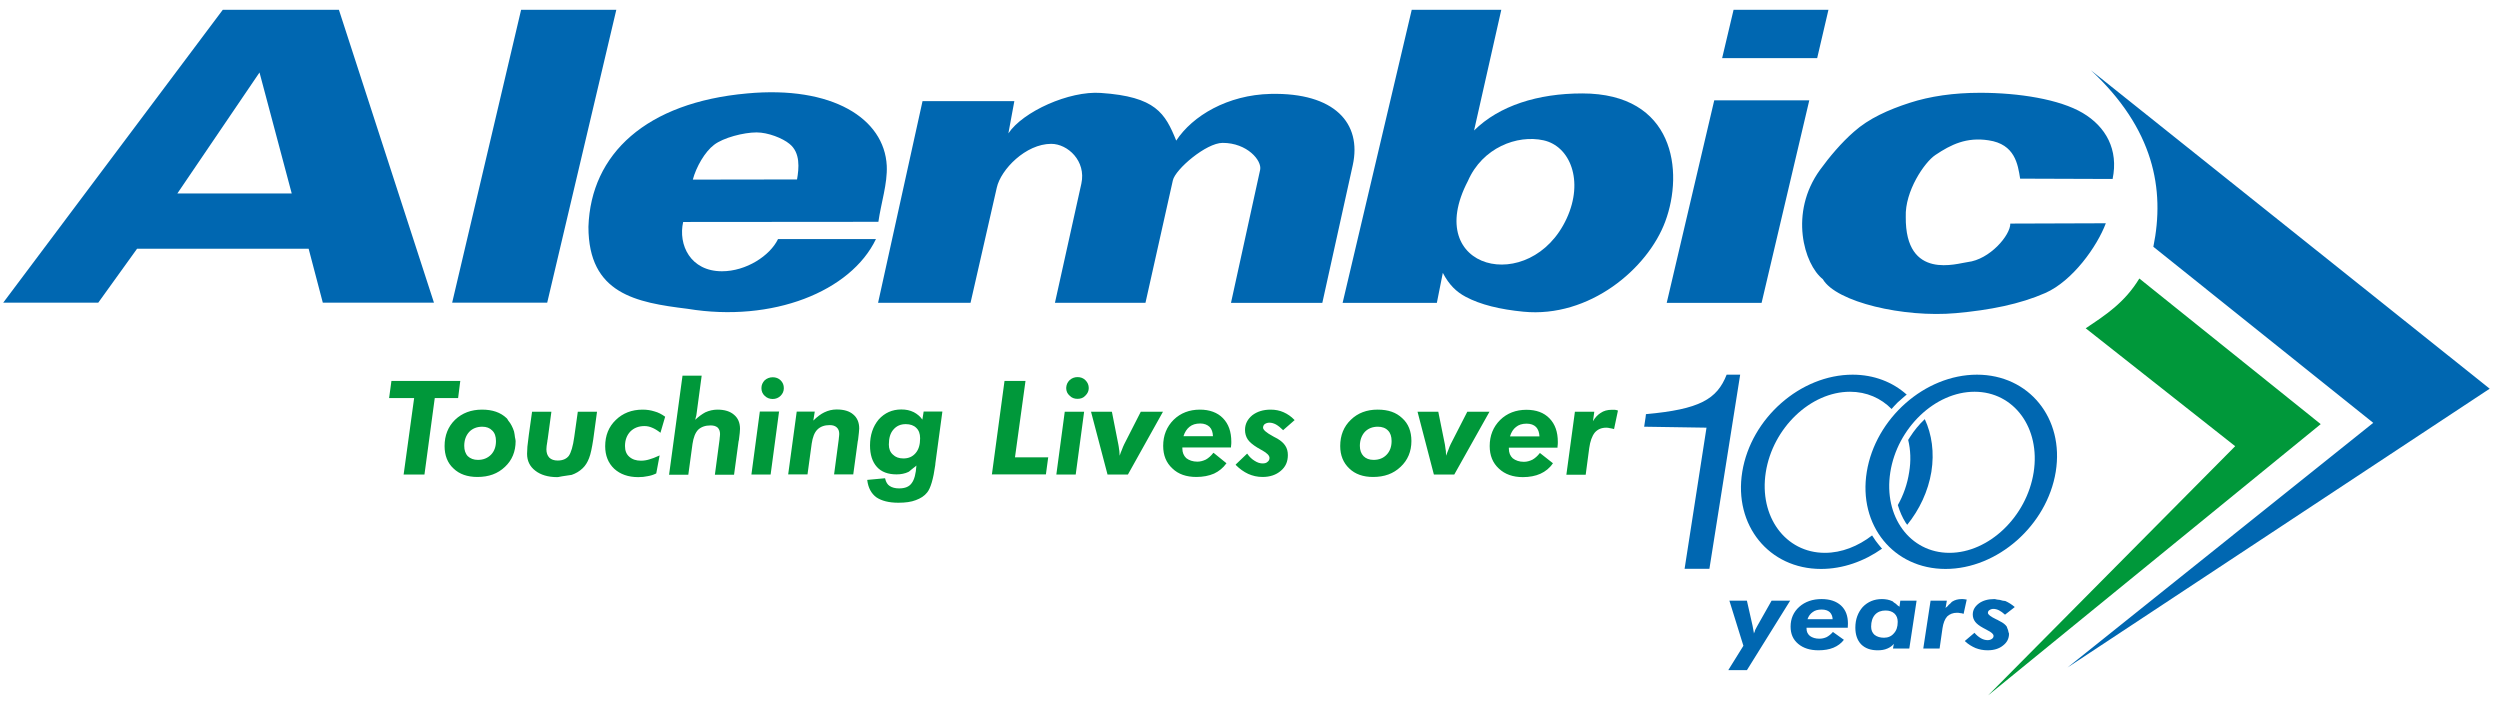
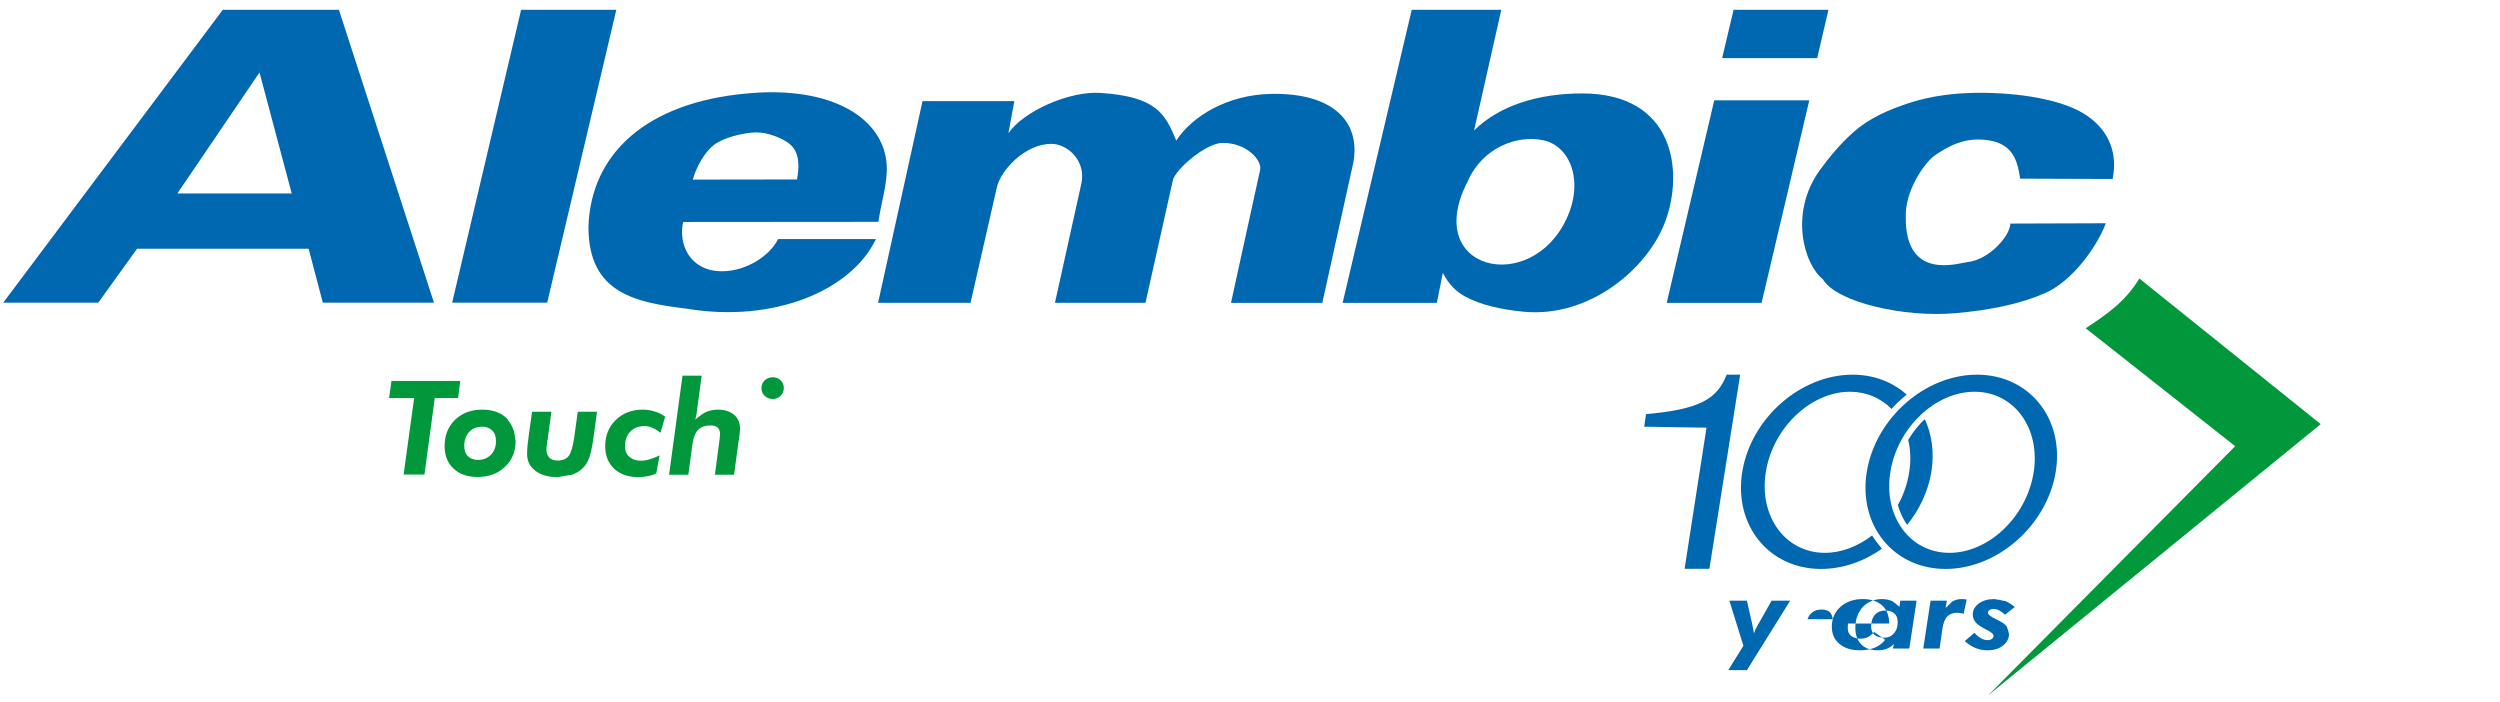
<svg xmlns="http://www.w3.org/2000/svg" version="1.2" viewBox="0 0 1552 436" width="1552" height="436">
  <style>.a{fill:#0067b1}.b{fill:#00983a}</style>
-   <path class="a" d="m1298 43.6l247.6 197.7-262.1 173.1 189.8-151.9-136.5-109.3c7.3-35.7 0.3-73.2-38.8-109.6z" />
  <path fill-rule="evenodd" class="b" d="m1328.1 172.9l112.6 90.4-206.5 168.4 153.4-154.7-92.8-73.2c12.3-8.2 24.2-15.9 33.3-30.9zm-1043.7 74.2h-14.5l-6.4 47.5h-13l0.1-0.2 6.5-47.3h-15.6l0.1-0.3 1.4-10.3h42.8l-0.1 0.3z" />
  <path fill-rule="evenodd" class="b" d="m319.7 271.5c0.1 0.8 0.4 1.4 0.4 2.3 0 6.5-2.2 11.9-6.6 16-4.5 4.3-10.1 6.3-17.1 6.3-6.2 0-11.2-1.7-14.9-5.3-3.7-3.4-5.5-8.1-5.5-13.9 0-6.6 2.2-12.1 6.5-16.3 4.4-4.2 10-6.3 16.7-6.3h0.1c6.4 0 11.4 1.7 15.2 5.3 0.5 0.4 0.7 1.1 1.1 1.6q1.2 1.4 2 3 0.9 1.7 1.5 3.6 0.4 1.8 0.6 3.7zm-14.1-4.2c-1.5-1.6-3.6-2.4-6.2-2.4-3.3 0-6.1 1.1-8.1 3.2-2.1 2.3-3.1 5.2-3.1 8.7 0 2.6 0.7 4.8 2.2 6.4 1.6 1.5 3.7 2.3 6.3 2.3 3.3 0 6-1.1 8.1-3.2q3.1-3.2 3.1-8.5 0-4.3-2.3-6.5zm53.1-11.7h11.9v0.2l-2.3 16.9c-0.8 5.2-1.6 9.2-2.6 11.7-1 2.6-2.3 4.7-4 6.3-2 1.9-4.2 3.2-6.8 4.1-0.8 0.2-1.8 0.2-2.7 0.4q-1.6 0.3-3.3 0.5c-1 0.1-1.9 0.5-3 0.5-5.7 0-10.3-1.4-13.6-4q-5.1-3.9-5.1-10.5 0-1.7 0.2-4.4c0.2-1.9 0.6-4.5 0.9-7.4l2-14.3h12l-2.2 16.3c0 0.2-0.1 0.5-0.1 0.8-0.1 0.3-0.2 0.7-0.2 1.2-0.4 2.2-0.6 4-0.6 5q0 3.3 1.8 5.2c1.2 1.2 3 1.8 5.2 1.8 3.1 0 5.4-1 6.9-2.9 1.4-2 2.6-5.9 3.4-11.8zm54.1 3l0.1 0.1v0.1l-2.9 9.9-0.2-0.2c-1.8-1.4-3.5-2.4-5-3q-2.3-1-4.7-1c-3.7 0-6.6 1.2-8.8 3.4q-3.3 3.5-3.3 9c0 2.8 0.8 5 2.6 6.6 1.9 1.7 4.3 2.5 7.3 2.5q2.6 0 5.2-0.8c1.7-0.5 3.7-1.2 6-2.3l0.4-0.2-2.1 11.2c-1.8 0.9-3.5 1.4-5.3 1.7-1.7 0.4-3.7 0.6-5.9 0.6-6.2 0-11.2-1.8-14.9-5.2-3.7-3.5-5.6-8.2-5.6-14 0-6.6 2.2-12.1 6.6-16.3 4.3-4.2 9.9-6.4 16.6-6.4h0.1c2.7 0 5.1 0.4 7.3 1.1 2.3 0.6 4.4 1.7 6.5 3.2zm42.9-1.1c2.4 2 3.7 4.9 3.7 8.7 0 1.3-0.2 3.3-0.7 7l-0.2 0.8-2.8 20.7h-11.9l2.9-21.8c0-0.4 0.1-0.8 0.1-1.2q0.1-0.4 0.1-0.8c0-0.5 0.1-1.3 0.1-1.4 0-1.8-0.5-3.1-1.5-4.1-1.1-0.9-2.5-1.3-4.4-1.3-3.2 0-5.8 0.9-7.7 2.7-1.8 1.9-2.9 4.8-3.5 8.8l-2.6 19.1h-12l0.1-0.3 8.3-61.2h11.9l-3.1 23.1c-0.1 1.1-0.3 2.2-0.6 3q-0.1 0.7-0.3 1.3c2.1-2 4.2-3.5 6.2-4.6 2.4-1.1 5-1.7 7.6-1.7 4.5 0 7.9 1.1 10.3 3.2zm28.9-21.4c1.4 1.4 2 2.9 2 4.9q0 2.7-2 4.7c-1.3 1.3-3 2-4.9 2-2 0-3.7-0.7-5-2-1.3-1.2-2-2.8-2-4.7v-0.1c0-1.9 0.7-3.4 2-4.8 1.3-1.2 3.1-1.9 5-1.9 1.9 0 3.6 0.6 4.9 1.9z" />
-   <path fill-rule="evenodd" class="b" d="m471.7 255.5h12l-0.1 0.3-5.2 38.8h-11.9v-0.2zm58 1.8c2.4 2 3.7 4.9 3.7 8.7 0 1.3-0.3 3.4-0.7 7l-0.2 0.9-2.8 20.6h-11.9l2.9-21.8c0-0.4 0.1-0.8 0.1-1.1 0-0.3 0.1-0.6 0.1-0.8 0-0.6 0.1-1.4 0.1-1.4 0-1.8-0.5-3.1-1.6-4.1q-1.5-1.4-4.3-1.4c-3.2 0-5.8 0.9-7.7 2.8-1.8 1.8-2.9 4.7-3.5 8.7l-2.6 19.1h-12l5.3-39h11.2l-0.9 5.6c2.4-2.4 4.7-4.1 6.8-5.1 2.5-1.2 5-1.8 7.7-1.8 4.5 0 7.9 1 10.3 3.1zm43.7-1.8h11.6v0.2l-4.3 31.8c0 0-0.1 0.6-0.1 1.2-1.2 8.7-2.9 14.4-5 17-1.7 2.2-4.1 3.7-7.1 4.8-2.8 1.1-6.4 1.6-10.8 1.6-5.9 0-10.5-1.2-13.7-3.4q-4.7-3.5-5.6-10.5v-0.3h0.2l10.8-1 0.1 0.2c0.5 2.2 1.4 3.7 2.8 4.6 1.5 1 3.5 1.5 5.8 1.5 3.7 0 6.3-1 7.9-3.3 1.6-2.1 2.6-5.8 2.9-10.9-0.5 0.6-1.1 0.9-1.7 1.4q-0.7 0.6-1.5 1.2c-0.6 0.4-1.1 1.1-1.8 1.4-2.1 1-4.6 1.5-7.3 1.5-5.3 0-9.4-1.5-12.2-4.6-2.9-3.2-4.3-7.7-4.3-13.3q0-9.7 5.4-16.2c3.7-4.1 8.4-6.2 14-6.2 2.9 0 5.4 0.5 7.8 1.7 2.1 1.1 3.9 2.6 5.3 4.6zm-4.6 10.1c-1.5-1.5-3.7-2.3-6.5-2.3-3.2 0-5.7 1.1-7.6 3.3-2 2.2-2.9 5.3-2.9 9.4 0 2.6 0.8 4.7 2.5 6.2q2.4 2.4 6.5 2.4c3.3 0 5.7-1.1 7.6-3.3 1.9-2.2 2.8-5.2 2.8-9.1v-0.2c0-2.8-0.8-4.9-2.4-6.4zm61.3 18.3h20.7l-0.1 0.2-1.4 10.4h-33.6l0.1-0.2 7.8-57.8h13v0.2zm30.9-28.3h12v0.2l-5.2 38.8h-12v-0.2z" />
-   <path fill-rule="evenodd" class="b" d="m673.8 236c1.4 1.4 2.1 3 2.1 4.9q0 2.7-2.1 4.7c-1.2 1.4-2.9 2-4.9 2-1.9 0-3.6-0.6-4.9-2-1.4-1.2-2.1-2.8-2.1-4.7v-0.1c0.1-1.9 0.7-3.4 2.1-4.8 1.3-1.2 3-1.9 4.9-1.9q3 0 4.9 1.9zm34.4 19.6h13.8l-0.2 0.3-21.6 38.7h-12.7v-0.2l-10.2-38.8h12.9l0.1 0.2 4 20.3c0.2 0.9 0.3 1.9 0.4 2.7q0.1 0.7 0.2 1.2 0 1 0.1 1.8 0.1 0.6 0.1 1.1 0.6-2 1.3-3.5 0.8-2.2 1.5-3.6zm51 4c3.5 3.6 5.2 8.4 5.2 14.7 0 0.7 0 1.6-0.2 3v0.5h-30.2v0.6q0 3.7 2.4 6c1.8 1.4 4.1 2.2 6.9 2.2 1.9 0 3.6-0.5 5.3-1.3 1.6-0.9 3.2-2.3 4.5-4l0.2-0.2 0.2 0.1 7.9 6.4-0.1 0.1c-1.9 2.7-4.6 4.9-7.6 6.3-3.2 1.4-6.9 2.1-11 2.1-6.2 0-11.2-1.7-14.9-5.3-3.8-3.5-5.7-8.1-5.7-14 0-6.5 2.2-11.9 6.5-16.2 4.3-4.2 9.8-6.3 16.3-6.3 6 0 10.9 1.8 14.3 5.3zm-6.2 11.2c-0.1-2.4-0.7-4.4-2.1-5.8-1.4-1.3-3.3-2.1-5.8-2.1-2.8 0-5 0.7-6.7 2.1-1.6 1.3-2.9 3.2-3.7 5.8zm-7.8 15.8c0.6-0.1 1.3-0.3 1.9-0.5q-0.9 0.3-1.9 0.5zm39.9-23.3c-0.6 0.5-1 1.3-1 2.2 0 1.3 2 3.1 6.1 5.3l0.7 0.4c0.9 0.5 1.5 0.8 2.1 1.1 2.2 1.3 3.9 2.8 4.9 4.4q1.6 2.4 1.6 5.8c0 4.1-1.4 7.3-4.4 9.8-2.9 2.5-6.7 3.8-11.3 3.8-3.3 0-6.2-0.7-8.9-1.9-2.8-1.3-5.3-3.1-7.7-5.5l-0.1-0.2 0.1-0.2 7-6.7 0.2 0.2c1.2 1.8 2.8 3.3 4.5 4.3q2.5 1.6 4.9 1.6c1.4 0 2.4-0.3 3.1-1q1.2-0.9 1.2-2.4c0-1.5-1.5-3-4.5-4.7l-1.1-0.6c-0.7-0.5-1.3-0.8-1.9-1.1q-4.4-2.7-6-5.1-1.7-2.6-1.7-5.9c0-3.6 1.5-6.6 4.5-9.1 3-2.3 6.8-3.5 11.4-3.5q4.4 0 8 1.6c2.5 1.1 4.8 2.7 6.7 4.7l0.2 0.2-7.2 6.3-0.1-0.2c-1.4-1.4-2.9-2.6-4.3-3.4q-2.1-1.1-4-1.1c-1.2 0-2.1 0.3-3 0.9zm85.4-3.7c3.8 3.4 5.7 8.2 5.7 14.2 0 6.5-2.3 11.9-6.7 16-4.5 4.3-10.1 6.3-17.1 6.3-6.1 0-11.1-1.7-14.8-5.3-3.7-3.5-5.6-8.2-5.6-13.9 0-6.6 2.2-12.1 6.6-16.3 4.3-4.2 9.9-6.3 16.5-6.3h0.2c6.5 0 11.4 1.7 15.2 5.3zm-6.6 14.2c0-2.8-0.7-5-2.2-6.5-1.5-1.6-3.7-2.4-6.3-2.4q-5 0-8.1 3.2c-2 2.2-3.1 5.2-3.1 8.7q0 4 2.3 6.4c1.5 1.5 3.6 2.3 6.2 2.3 3.4 0 6.1-1.1 8.1-3.2q3.1-3.2 3.1-8.5zm47-18.2h13.8l-0.2 0.3-21.7 38.7h-12.6l-0.1-0.2-10.1-38.8h12.9v0.1l4.1 20.3c0.2 1.1 0.3 2 0.4 2.9q0.1 0.6 0.2 1.1c0 0.6 0 1.2 0.1 1.8q0 0.6 0.1 1.1 0.6-2 1.3-3.5c0.5-1.5 1-2.7 1.5-3.7zm56.2 18.8c0 0.7 0 1.6-0.2 3v0.5h-30.2v0.6q0 3.8 2.4 6c1.8 1.4 4.1 2.2 6.9 2.2 1.9 0 3.6-0.5 5.3-1.3 1.6-0.9 3.2-2.3 4.5-4l0.2-0.2 0.1 0.1 8 6.3-0.2 0.2c-1.8 2.7-4.5 4.9-7.6 6.3-3.1 1.4-6.8 2.1-10.9 2.1-6.2 0-11.2-1.8-14.9-5.3-3.8-3.5-5.7-8.1-5.7-14 0-6.5 2.2-11.9 6.5-16.2 4.3-4.2 9.8-6.3 16.3-6.3 6 0 10.8 1.7 14.3 5.3 3.5 3.6 5.2 8.4 5.2 14.7zm-11.4-3.5c-0.1-2.4-0.8-4.4-2.1-5.8q-2.1-2.1-5.9-2.1-4.1 0-6.6 2.1-2.5 1.9-3.7 5.8zm-7.5 15.7q-0.2 0-0.3 0.1 0.2-0.1 0.3-0.1zm56.2-31.8v0.2l-2.4 11.4-0.2-0.1c-0.8-0.2-1.6-0.4-2.4-0.5q-1.1-0.3-2.2-0.3c-3 0-5.4 1-7.2 3.1-1.7 2.2-2.8 5.3-3.4 9.5l-2.2 16.6h-12l5.3-39.1h12v0.3l-0.8 5.6q1.9-3.3 4.7-5.1c2-1.4 4.3-2 7-2 0.5 0 1.4 0 1.9 0 0.6 0.1 1.2 0.2 1.7 0.4zm-76.8 31.6q0.8 1.4 1.8 2.6-1-1.2-1.8-2.6z" />
-   <path fill-rule="evenodd" class="a" d="m1099.8 372.9h11.6l-0.2 0.2-26.7 42.9h-11.5l0.1-0.3 9.2-14.8-8.7-28h10.9v0.1l3.5 15.5q0.1 0.6 0.4 2.2 0.2 0.9 0.4 2.2 0 0.2 0 0.4 0.3-0.7 0.6-1.4c0.1-0.3 0.1-0.5 0.2-0.8q0.5-1 1-1.9 0.2-0.5 0.5-0.9zm47.4 14.2c0 0.5 0 1.2-0.1 2.3v0.3h-25.6v0.5c0 2 0.7 3.4 2.1 4.6 1.5 1.1 3.5 1.7 5.8 1.7 1.6 0 3.1-0.3 4.6-1 1.3-0.7 2.7-1.8 3.8-3.1l0.1-0.1 0.1 0.1 6.7 4.8-0.1 0.1c-1.6 2.1-3.8 3.7-6.4 4.8-2.7 1.1-5.8 1.6-9.3 1.6-5.2 0-9.4-1.3-12.6-4-3.2-2.7-4.7-6.2-4.7-10.7 0-4.9 1.8-9.1 5.4-12.3 3.6-3.2 8.3-4.8 13.8-4.8 5.1 0 9.1 1.3 12.1 4 2.9 2.7 4.3 6.4 4.3 11.2zm-9.5-2.7q-0.1-2.7-1.8-4.4-1.8-1.6-5-1.6c-2.3 0-4.2 0.5-5.6 1.6q-2.2 1.5-3.2 4.4zm42-11.5h10.1v0.1l-4.5 29.6h-10.1v-0.2l0.5-2.7q-1.6 1.9-4 2.9c-1.8 0.8-3.8 1.1-6 1.1-4.4 0-7.8-1.2-10.3-3.7-2.4-2.5-3.6-6-3.6-10.4 0-5.1 1.6-9.4 4.6-12.8 3.2-3.3 7.2-4.9 11.9-4.9q3.6 0 6.4 1.3c0.4 0.1 0.7 0.6 1 0.8q1.3 0.7 2.4 1.9c0.3 0.3 0.8 0.4 1.1 0.8zm-9.2 6.1q-4.1 0-6.5 2.6c-1.6 1.8-2.4 4.3-2.4 7.4 0 2.2 0.7 3.8 2.1 5.1q2.3 1.8 5.9 1.8c2.5 0 4.6-0.9 6.1-2.7 1.6-1.7 2.4-4 2.4-7.1v-0.1q0-3.2-2-5.1c-1.4-1.3-3.3-1.9-5.6-1.9zm50.4-6.6l-1.9 8.7-0.2-0.1c-0.6-0.2-1.3-0.4-2-0.4q-0.9-0.2-1.9-0.2c-2.5 0-4.5 0.8-6.1 2.3-1.5 1.7-2.4 4.1-2.9 7.3l-1.8 12.6h-10.1v-0.2l4.5-29.5h10.1l-0.8 4.6c0.3-0.5 0.7-0.7 1.1-1q0.8-1.1 1.9-1.9c0.4-0.3 0.7-0.9 1.1-1.1q2.5-1.6 5.9-1.6c0.6 0 1.1 0 1.6 0.1h0.1c0.5 0.1 0.9 0.1 1.3 0.2l0.2 0.1z" />
+   <path fill-rule="evenodd" class="a" d="m1099.8 372.9h11.6l-0.2 0.2-26.7 42.9h-11.5l0.1-0.3 9.2-14.8-8.7-28h10.9v0.1l3.5 15.5q0.1 0.6 0.4 2.2 0.2 0.9 0.4 2.2 0 0.2 0 0.4 0.3-0.7 0.6-1.4c0.1-0.3 0.1-0.5 0.2-0.8q0.5-1 1-1.9 0.2-0.5 0.5-0.9zm47.4 14.2c0 0.5 0 1.2-0.1 2.3v0.3v0.5c0 2 0.7 3.4 2.1 4.6 1.5 1.1 3.5 1.7 5.8 1.7 1.6 0 3.1-0.3 4.6-1 1.3-0.7 2.7-1.8 3.8-3.1l0.1-0.1 0.1 0.1 6.7 4.8-0.1 0.1c-1.6 2.1-3.8 3.7-6.4 4.8-2.7 1.1-5.8 1.6-9.3 1.6-5.2 0-9.4-1.3-12.6-4-3.2-2.7-4.7-6.2-4.7-10.7 0-4.9 1.8-9.1 5.4-12.3 3.6-3.2 8.3-4.8 13.8-4.8 5.1 0 9.1 1.3 12.1 4 2.9 2.7 4.3 6.4 4.3 11.2zm-9.5-2.7q-0.1-2.7-1.8-4.4-1.8-1.6-5-1.6c-2.3 0-4.2 0.5-5.6 1.6q-2.2 1.5-3.2 4.4zm42-11.5h10.1v0.1l-4.5 29.6h-10.1v-0.2l0.5-2.7q-1.6 1.9-4 2.9c-1.8 0.8-3.8 1.1-6 1.1-4.4 0-7.8-1.2-10.3-3.7-2.4-2.5-3.6-6-3.6-10.4 0-5.1 1.6-9.4 4.6-12.8 3.2-3.3 7.2-4.9 11.9-4.9q3.6 0 6.4 1.3c0.4 0.1 0.7 0.6 1 0.8q1.3 0.7 2.4 1.9c0.3 0.3 0.8 0.4 1.1 0.8zm-9.2 6.1q-4.1 0-6.5 2.6c-1.6 1.8-2.4 4.3-2.4 7.4 0 2.2 0.7 3.8 2.1 5.1q2.3 1.8 5.9 1.8c2.5 0 4.6-0.9 6.1-2.7 1.6-1.7 2.4-4 2.4-7.1v-0.1q0-3.2-2-5.1c-1.4-1.3-3.3-1.9-5.6-1.9zm50.4-6.6l-1.9 8.7-0.2-0.1c-0.6-0.2-1.3-0.4-2-0.4q-0.9-0.2-1.9-0.2c-2.5 0-4.5 0.8-6.1 2.3-1.5 1.7-2.4 4.1-2.9 7.3l-1.8 12.6h-10.1v-0.2l4.5-29.5h10.1l-0.8 4.6c0.3-0.5 0.7-0.7 1.1-1q0.8-1.1 1.9-1.9c0.4-0.3 0.7-0.9 1.1-1.1q2.5-1.6 5.9-1.6c0.6 0 1.1 0 1.6 0.1h0.1c0.5 0.1 0.9 0.1 1.3 0.2l0.2 0.1z" />
  <path fill-rule="evenodd" class="a" d="m1235 378.8c-0.6 0.3-0.9 1-0.9 1.7 0 1 1.7 2.3 5.2 4l0.5 0.2q1.1 0.6 1.8 1 2.9 1.4 4.2 3.3c0.2 0.2 0.1 0.6 0.3 0.9q0.6 1.2 0.8 2.6c0 0.3 0.3 0.5 0.3 0.9 0 3.1-1.3 5.5-3.8 7.4q-3.6 2.9-9.5 2.9c-2.8 0-5.2-0.5-7.5-1.4-2.3-1-4.5-2.3-6.5-4.2l-0.1-0.1 0.1-0.2 5.9-5v0.1q1.7 2 3.9 3.3 2.1 1.2 4.2 1.2c1.2 0 2-0.3 2.7-0.8q1-0.7 1-1.8c0-1.2-1.3-2.3-3.9-3.6l-0.7-0.4c-0.7-0.4-1.3-0.7-1.7-0.9-2.6-1.4-4.2-2.7-5.1-3.9q-1.5-2-1.5-4.5c0-2.8 1.3-5 3.8-6.9q3.7-2.7 9.6-2.7c0.6 0 1.1 0.2 1.6 0.3q1.9 0.1 3.6 0.7c0.5 0.1 1.1 0.1 1.6 0.2q3.1 1.4 5.7 3.6l0.1 0.1-0.1 0.2-5.9 4.6-0.1-0.1c-1.2-1.1-2.4-2-3.6-2.6q-1.8-0.9-3.5-0.9c-1 0-1.8 0.3-2.5 0.8zm41.2-85.9c-5.4 33.2-36.1 60.3-68.4 60.3-32.3 0-54.3-27.1-48.9-60.3 5.4-33.2 36.1-60.3 68.4-60.3 32.3 0 54.3 27.1 48.9 60.3zm-50.4-49.7c-24.5 0-48 22.5-52.3 50-4.3 27.5 12.2 50 36.7 50 24.5 0 48-22.5 52.3-50 4.3-27.5-12.2-50-36.7-50zm-153.9-10.6h8.4l-19.1 120.5h-15.4l13.6-87.6-38.7-0.6c0.3-2.6 0.9-5.2 1.1-7.8 33.3-3 44.1-9.2 50.1-24.5z" />
  <path class="a" d="m1194.7 260.4c-3.4 3.2-6.4 6.9-8.9 10.8l-1.2 1.9c1.5 6.2 1.8 13 0.6 20.1-1.1 7.2-3.5 14.1-7 20.3v0.1c1.2 4 2.7 7.5 4.9 11l0.9 1.2c7.6-9.4 13-20.8 15-32.9 1.9-12 0.3-23.3-4.1-32.7z" />
  <path fill-rule="evenodd" class="a" d="m1167.9 340.1l0.5 0.5c-11.2 7.9-24.4 12.6-37.9 12.6-32.3 0-54.3-27.1-48.9-60.3 5.4-33.2 36.1-60.3 68.5-60.3 13.3 0 24.9 4.6 33.6 12.4l-0.7 0.5-2.4 2.1-2.5 2.2-2.3 2.4-1.5 1.7c-6.6-6.7-15.5-10.7-25.8-10.7-24.5 0-48 22.5-52.3 50-4.3 27.5 12.2 50 36.7 50 10.4 0 20.6-4.1 29.3-10.8l2.2 3.3 1.7 2.2zm-957.5-334l59 181.8h-69l-8.8-33.5h-106.5l-24.1 33.5h-59l136.3-181.8zm-29.3 114l-20-75.1-51 75.1z" />
  <path fill-rule="evenodd" class="a" d="m1135.1 6.1h-58.9l-7.1 30h59zm-811.6 0l-42.8 181.8h59l42.9-181.8z" />
  <path fill-rule="evenodd" class="a" d="m839.8 102.5l-18.9 85.5h-56.7l18.1-82.6c1.2-5.7-8-16.7-23.3-16.7-10.2 0-29.4 16.4-30.9 23.3l-17 76h-56.2l16.4-74c3.1-14.1-8.5-24.7-18.7-24.7-15.8 0-31.3 15.9-33.8 27.2l-16.3 71.5h-57.4l27.6-125.2h57l-3.7 20c9-13.5 37.7-26.5 57.4-25.1 34.1 2.3 39.9 12.6 46.8 29.6 10.1-15.4 31.9-28.4 58.6-29 39.7-0.9 56.7 18.2 51 44.2zm343.3 32.1c-0.4 39.9 32.2 28.8 38.4 28.1 13.8-1.6 26.6-16.7 26.5-23.9l59.3-0.2c-5.4 14.4-20.6 35.8-37.6 43.3-15.7 6.9-34.3 10.6-55.5 12.5-32.2 2.9-74.3-6.8-82.6-21.1-11.6-9.1-21.1-41.2-1.7-67.9 5.8-8 13.2-16.8 21-23.6 9.3-8.3 21.5-13.7 34.4-17.9q19.4-6.3 44-6.3c23.9 0 49.2 4 63.6 12.5 14.4 8.5 22.4 22.8 18.6 41l-57.4-0.2c-1.4-8.9-3.2-21.4-19.6-23.8-13.7-2.1-23.3 2.6-33 9.1-6.8 4.5-19 22.5-18.4 38.4z" />
  <path class="a" d="m982.2 58c-27.5 0-51.5 7.6-67.1 23l16.9-74.9h-55.6l-42.9 181.9h58.5l3.7-18.6c4 7.6 8.5 11.8 14.1 14.8 9.3 5 21.6 7.9 35.9 9.3 40.9 4 77.2-26.6 88.1-56 11.6-31.2 5.7-79.5-51.6-79.5zm-9.6 77.6c-22.2 48.2-90.4 32.3-61.3-23.3 9-20.6 30.5-28.8 46.9-25.2 16.5 3.6 25.2 25.1 14.4 48.5z" />
  <path fill-rule="evenodd" class="a" d="m1123.2 62.3l-29.6 125.7h-58.9l29.5-125.7zm-640.2 86.1h60.8c-15.6 32.6-64.3 52-117 43.3-31.8-3.9-61.5-9.2-61.5-50.9 1.5-45.4 36-77.2 98.5-82.8 52.8-4.9 85.2 15.5 86.7 44.9 0.5 11.1-3.5 22.9-5.2 34.8l-121.2 0.1c-3.2 14.2 4.5 30.6 24.1 30.6 15 0 29.8-9.6 34.8-20zm-52.9-36.9l64.7-0.1c1.2-6.9 2.2-16.6-4.7-22.1-4.2-3.5-13.3-7.1-20.4-7.1-8.1 0-20.7 3.3-26.4 7.7-5.7 4.3-11.1 13.7-13.2 21.6z" />
</svg>